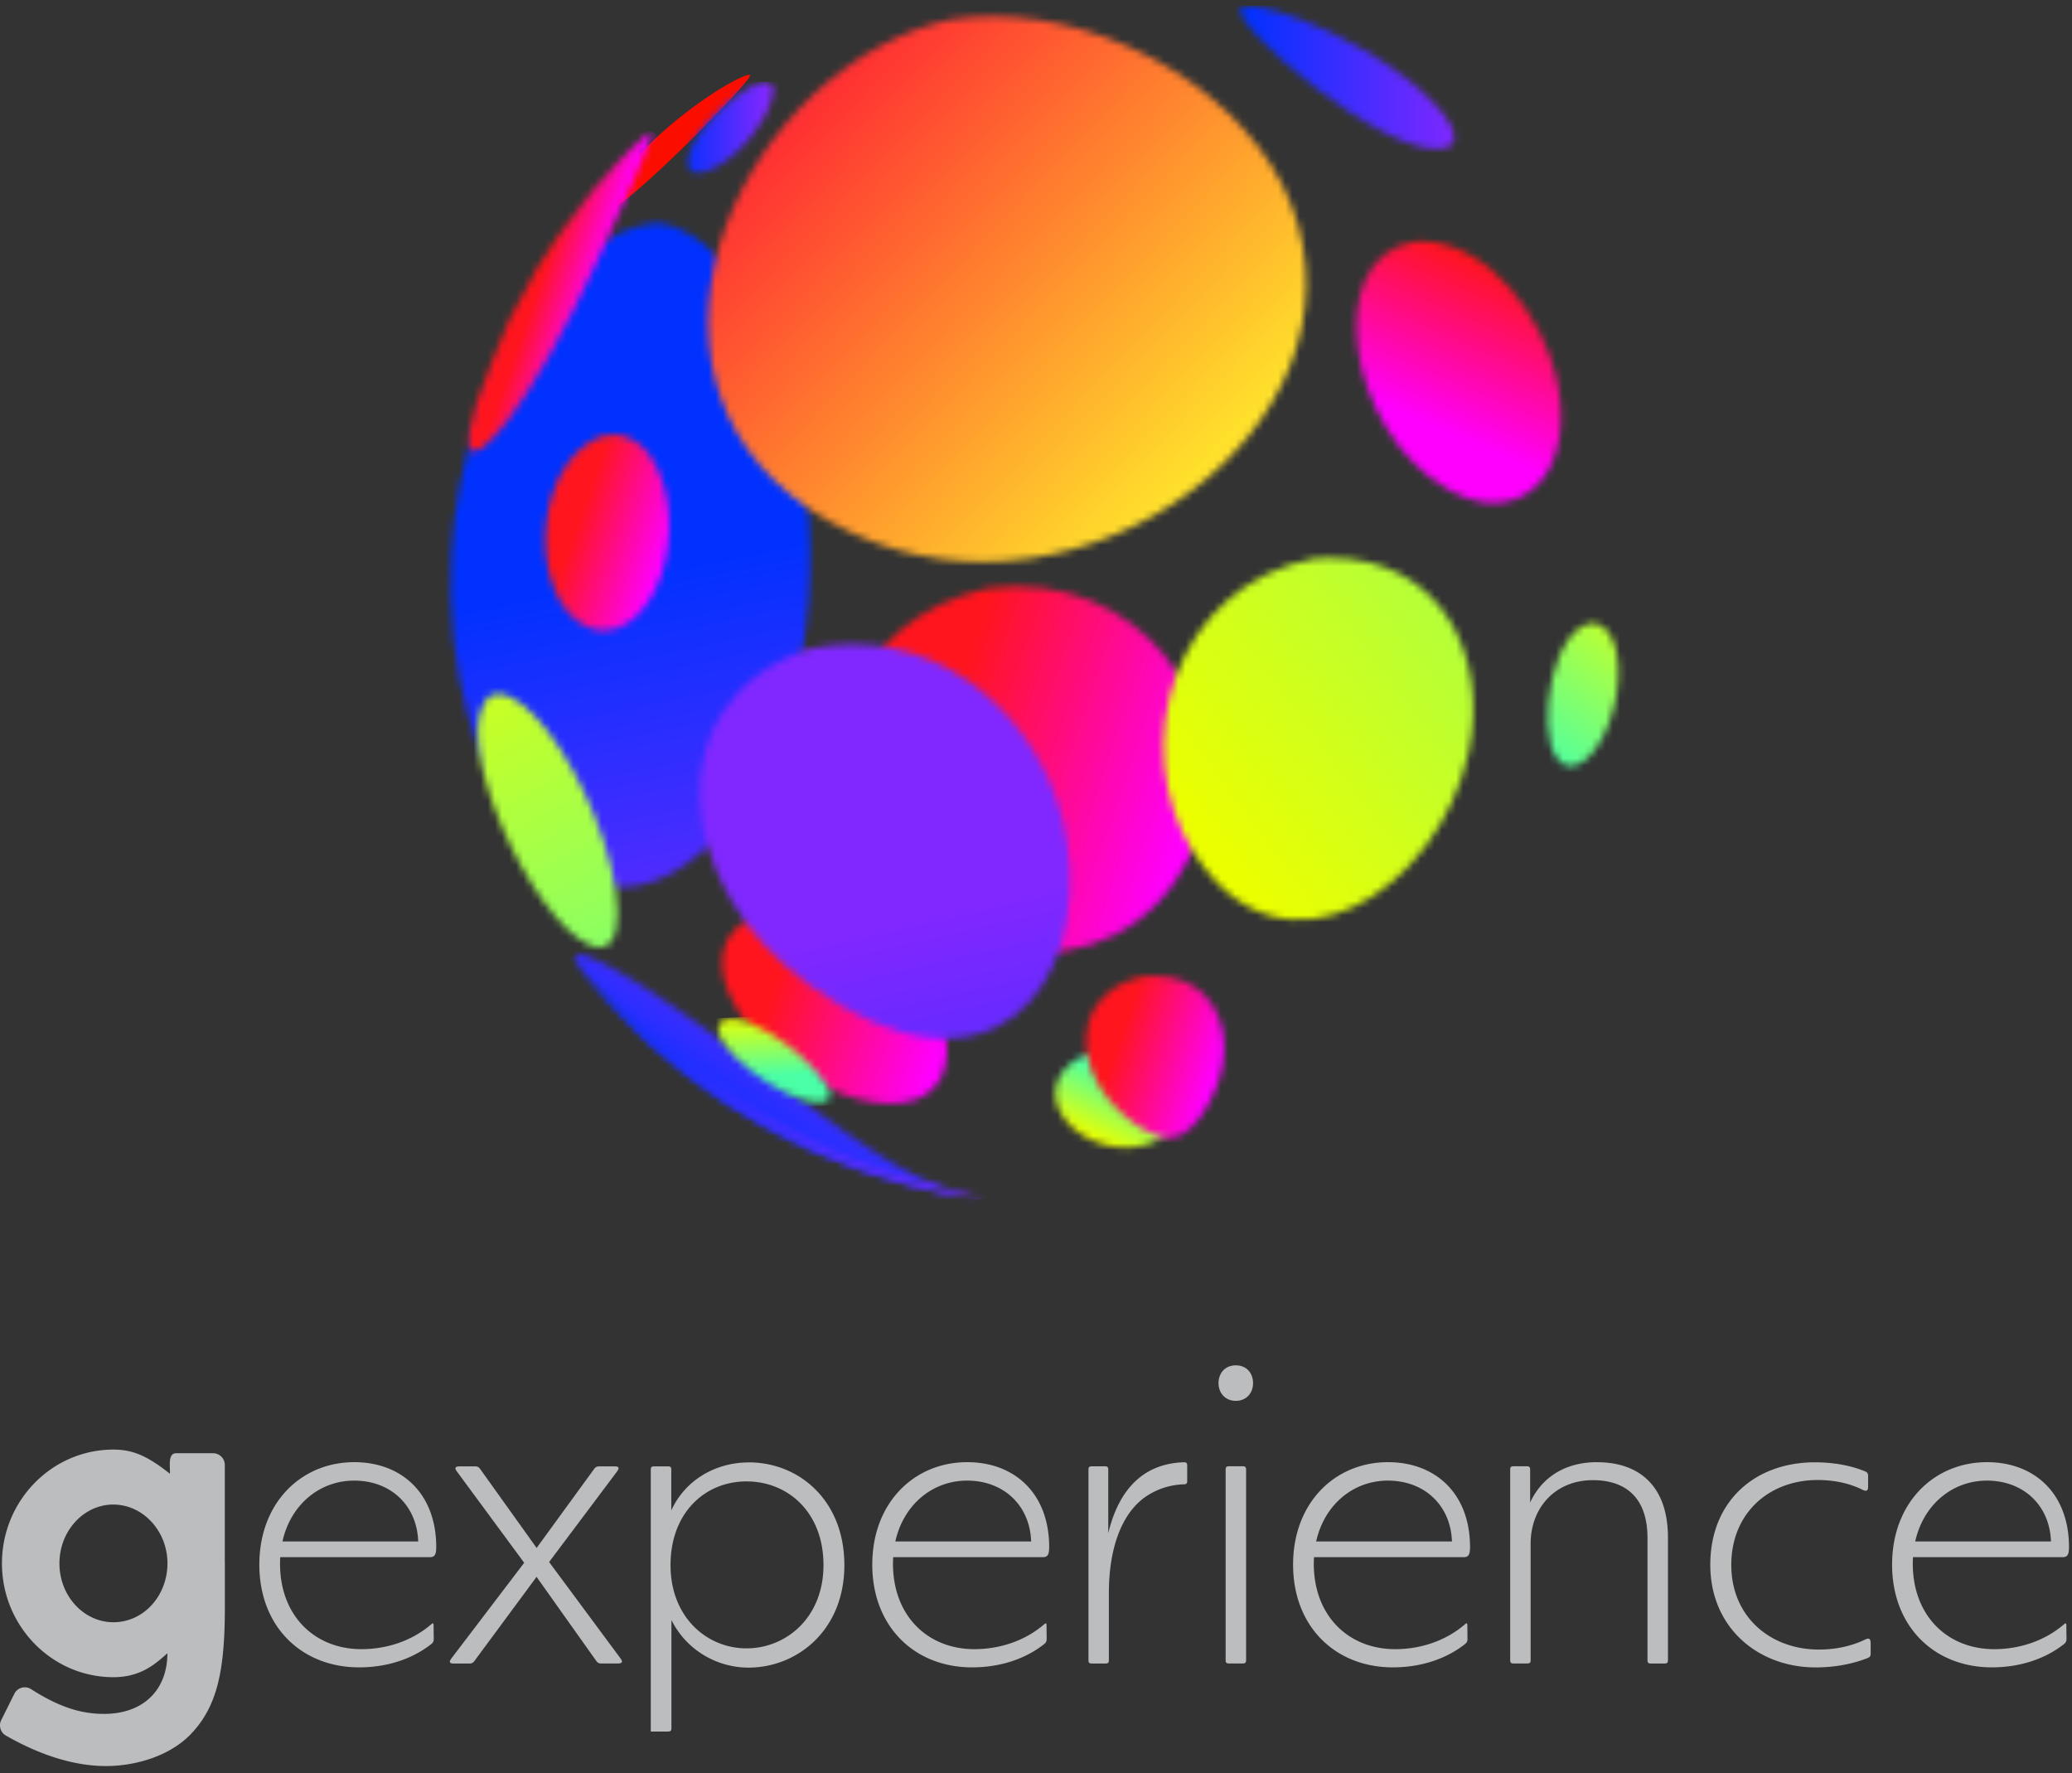
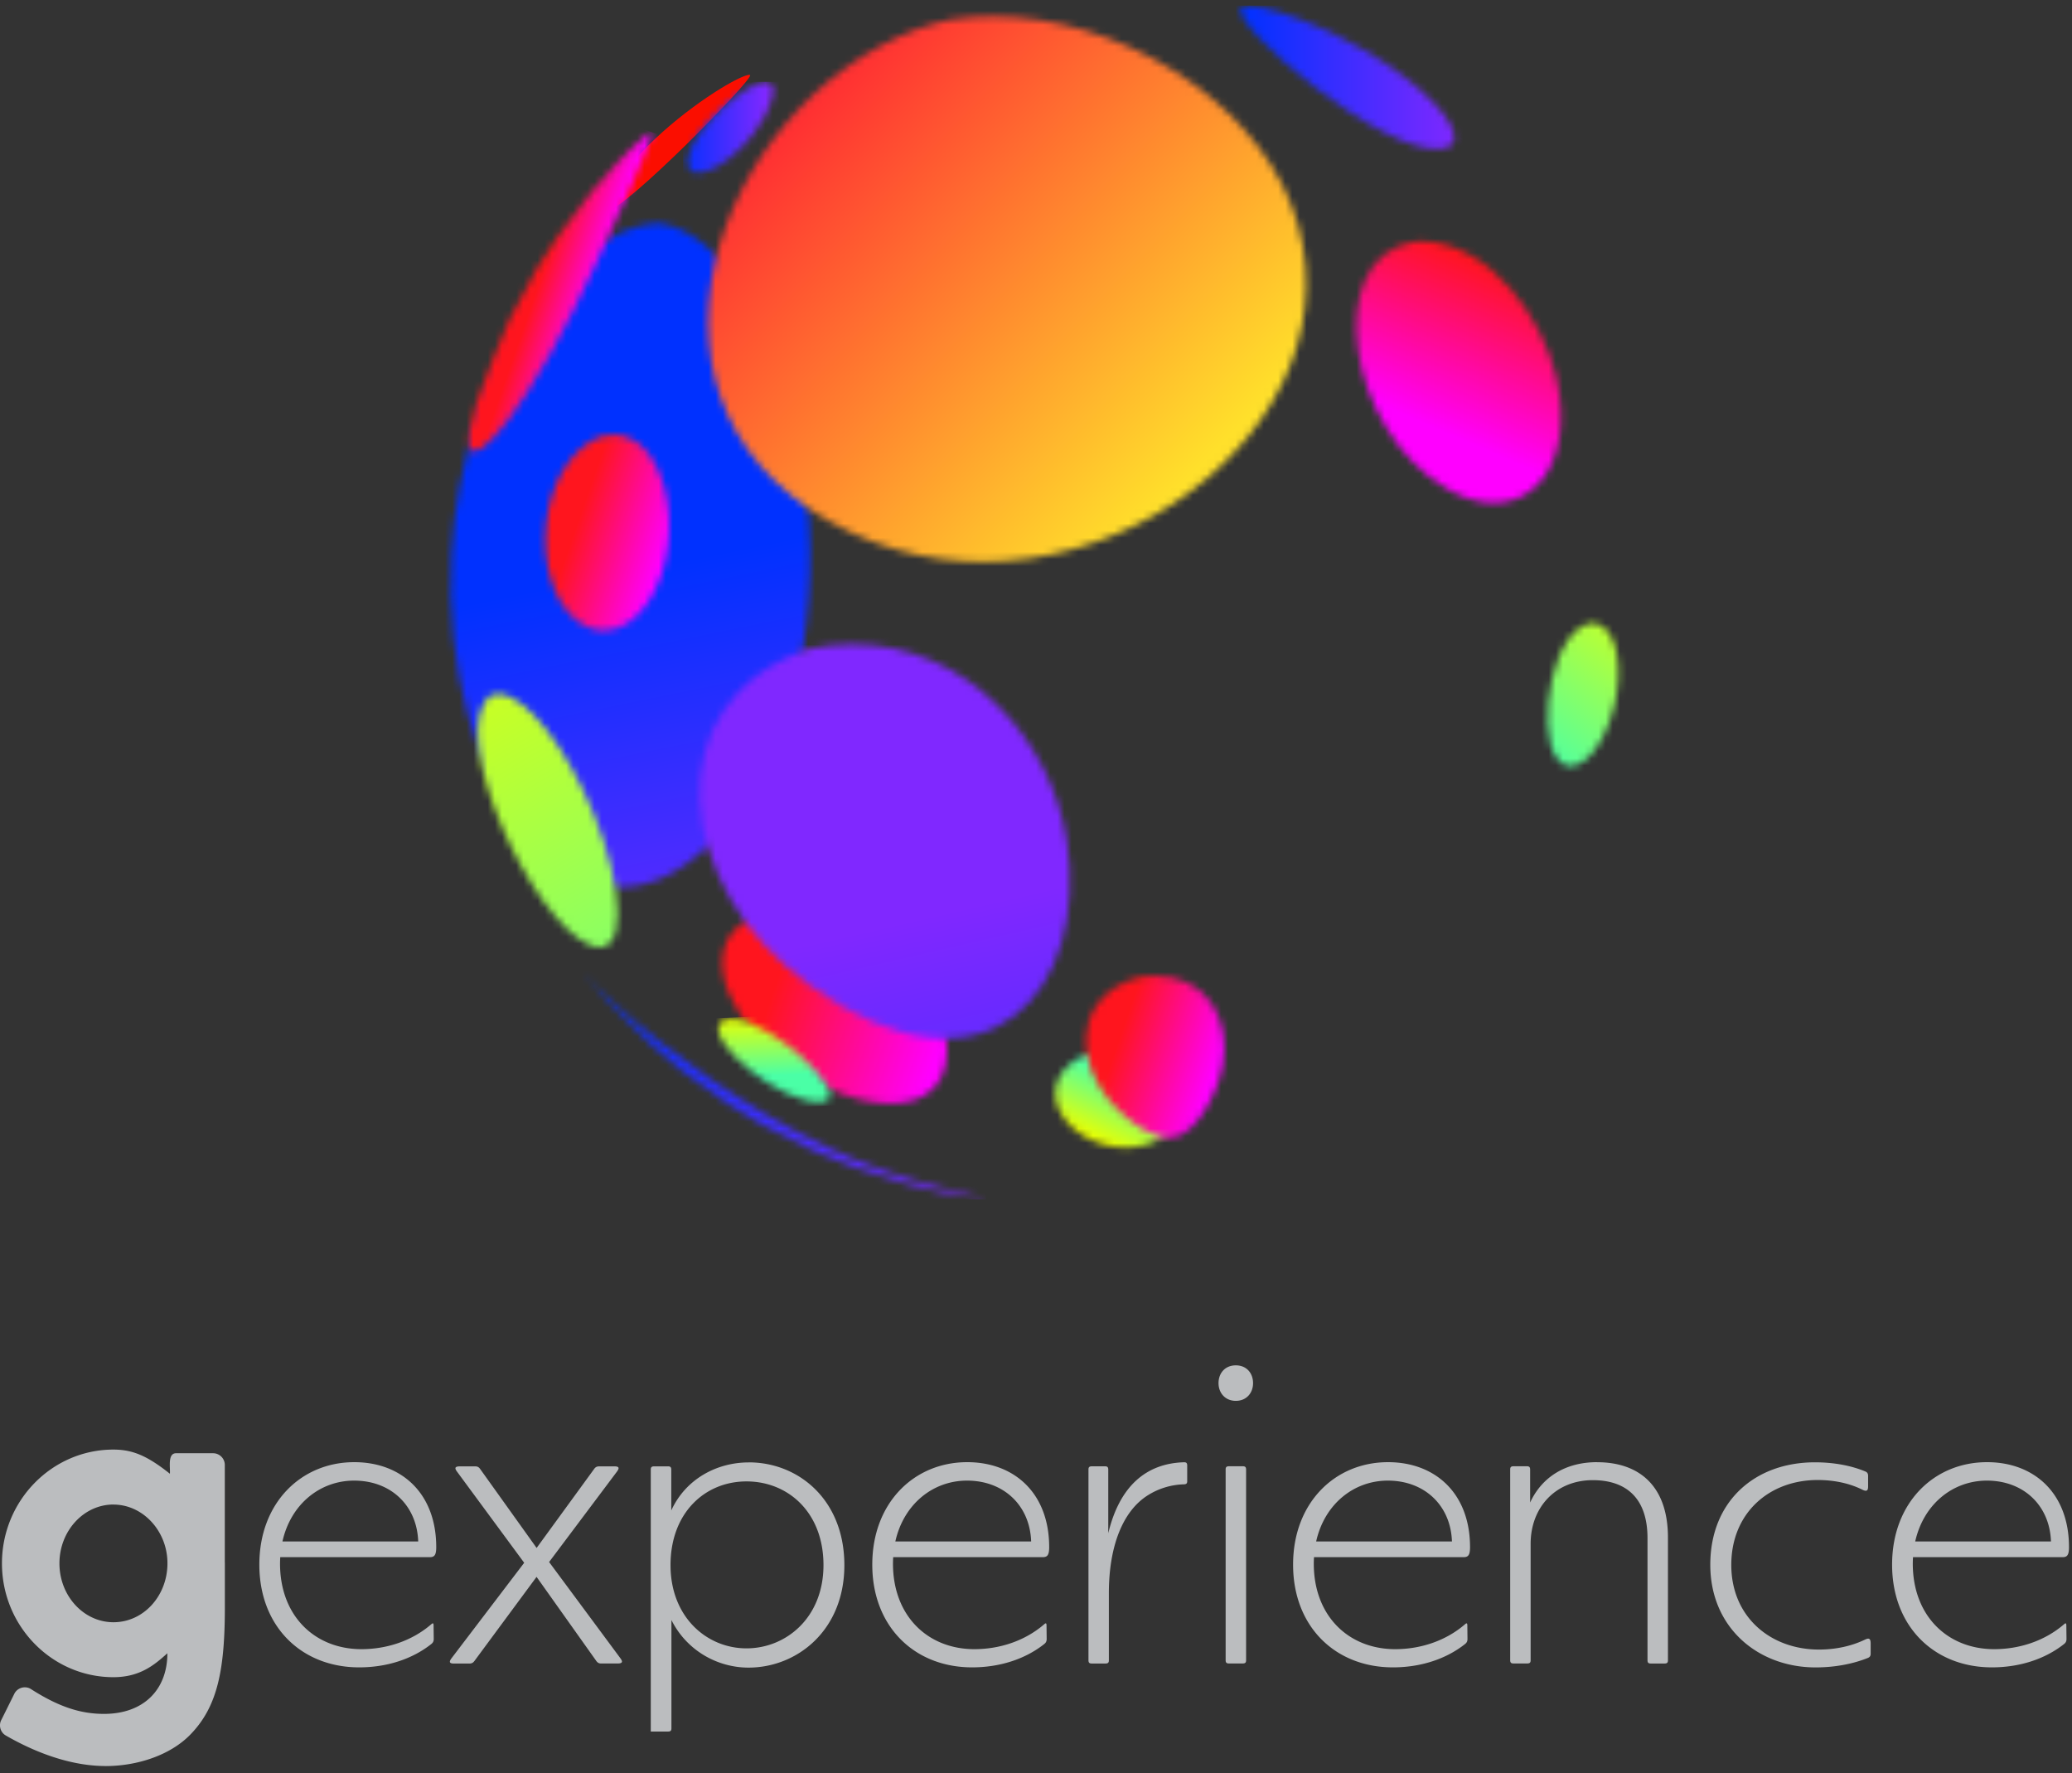
<svg xmlns="http://www.w3.org/2000/svg" width="291" height="249" viewBox="0 0 291 249" fill="none">
  <rect x="0" y="0" width="291" height="249" fill="#333333" stroke="none" />
  <path d="M39.358 218.677c-.014.296-.029.599-.029.901 0 7.379 4.92 12.011 11.43 12.011 3.477 0 7.053-1.112 9.812-3.499.21-.183.316-.19.323.155l.022 1.901c0 .281-.064.5-.338.718-2.717 2.154-6.307 3.281-10.135 3.281-8.087 0-14.02-5.717-14.02-14.426s5.898-14.39 13.33-14.39c6.637 0 11.514 4.372 11.514 11.94 0 1.169-.295 1.401-.922 1.401h-20.98l-.008.007Zm.31-2.21h19.066c-.17-5.041-3.83-8.547-8.995-8.547-4.807 0-8.903 3.316-10.072 8.547Zm47.465 16.403c.134.184.218.338.218.458 0 .176-.183.275-.62.275h-2.294c-.281 0-.492-.078-.697-.366l-8.382-11.8-8.734 11.821c-.17.225-.352.352-.704.352h-2.161c-.359 0-.577-.071-.577-.261 0-.119.077-.274.24-.493l10.198-13.397-9.439-12.807c-.133-.183-.218-.337-.218-.457 0-.176.183-.275.62-.275h2.153c.282 0 .493.078.697.366l7.932 11.089 8.087-11.103c.162-.225.352-.352.704-.352h2.14c.365 0 .576.071.576.261 0 .112-.077.274-.239.493l-9.515 12.679 10.015 13.517Zm18.025-27.513c7.01 0 13.428 5.273 13.428 14.44 0 9.166-6.651 14.383-13.464 14.383-4.279 0-8.635-2.316-10.824-6.681v15.221c0 .281-.099.436-.45.436h-2.45v-36.799c0-.282.099-.437.45-.437h1.992c.282 0 .437.099.437.451v5.738c2.027-4.422 6.39-6.745 10.888-6.745l-.007-.007Zm-.317 26.119c5.546 0 10.811-4.294 10.811-11.693 0-7.4-4.969-11.751-10.811-11.751s-10.67 4.415-10.67 11.751c0 7.336 5.117 11.693 10.67 11.693Zm20.601-12.799a17.84 17.84 0 0 0-.029.901c0 7.379 4.92 12.011 11.43 12.011 3.477 0 7.053-1.112 9.812-3.499.211-.183.316-.19.323.155l.021 1.901c0 .281-.063.5-.337.718-2.71 2.154-6.307 3.281-10.135 3.281-8.087 0-14.02-5.717-14.02-14.426s5.898-14.39 13.33-14.39c6.637 0 11.514 4.372 11.514 11.94 0 1.169-.295 1.401-.922 1.401h-20.98l-.007.007Zm.309-2.21h19.067c-.169-5.041-3.829-8.547-9.002-8.547-4.807 0-8.904 3.316-10.072 8.547m40.554-11.124c.282-.007.437.092.437.444v2.224c0 .275-.099.416-.444.43a9.987 9.987 0 0 0-5.053 1.52c-3.554 2.204-5.504 7.189-5.504 13.75v9.455c0 .282-.099.437-.451.437h-1.977c-.282 0-.437-.099-.437-.451V206.35c0-.282.099-.437.451-.437h1.893c.282 0 .436.099.436.451v8.941c1.563-6.498 5.216-9.8 10.642-9.962h.007Zm4.836-11.11c0-1.379.893-2.499 2.428-2.499 1.534 0 2.421 1.12 2.421 2.499 0 1.38-.929 2.486-2.421 2.486-1.492 0-2.428-1.113-2.428-2.486Zm.999 38.912v-26.802c0-.282.099-.437.45-.437h1.985c.282 0 .437.099.437.451v26.802c0 .282-.099.437-.451.437h-1.985c-.281 0-.436-.099-.436-.451Zm12.408-14.468c-.014.296-.028.599-.028.901 0 7.379 4.92 12.011 11.43 12.011 3.477 0 7.052-1.112 9.811-3.499.211-.183.317-.19.324.155l.021 1.901c0 .281-.063.5-.338.718-2.716 2.154-6.306 3.281-10.135 3.281-8.087 0-14.02-5.717-14.02-14.426s5.898-14.39 13.331-14.39c6.637 0 11.521 4.372 11.521 11.94 0 1.169-.296 1.401-.922 1.401h-20.981l-.014.007Zm.31-2.21h19.066c-.169-5.041-3.829-8.547-9.002-8.547-4.807 0-8.903 3.316-10.071 8.547m39.456-11.131c5.87 0 9.952 3.288 9.952 10.581v17.249c0 .282-.099.437-.451.437h-1.984c-.282 0-.437-.099-.437-.451v-17.157c0-5.745-3.125-8.139-7.685-8.139-5.216 0-8.728 3.816-8.728 8.941v16.362c0 .282-.098.437-.45.437h-1.985c-.281 0-.436-.099-.436-.451v-26.802c0-.282.098-.437.45-.437h1.915c.281 0 .436.099.436.451v4.639c1.675-3.625 5.018-5.667 9.41-5.667l-.007.007Zm30.693 28.816c-8.058 0-14.794-5.555-14.794-14.419 0-8.863 6.208-14.383 14.703-14.383 2.675 0 5.124.472 7.059 1.281.261.106.401.268.401.627v1.478c0 .388-.077.606-.33.606-.12 0-.282-.049-.493-.155-1.823-.908-3.991-1.352-6.264-1.352-6.792 0-12.127 4.619-12.127 11.927 0 7.307 5.518 11.883 12.31 11.883 2.372 0 4.589-.492 6.461-1.393.183-.085.331-.141.45-.141.226 0 .352.183.352.661v1.451c0 .281-.084.479-.408.605-1.978.796-4.518 1.324-7.32 1.324Zm13.676-15.475a17.84 17.84 0 0 0-.029.901c0 7.379 4.92 12.011 11.43 12.011 3.477 0 7.053-1.112 9.812-3.499.211-.183.316-.19.323.155l.022 1.901c0 .281-.064.5-.338.718-2.717 2.154-6.307 3.281-10.135 3.281-8.087 0-14.02-5.717-14.02-14.426s5.898-14.39 13.33-14.39c6.637 0 11.514 4.372 11.514 11.94 0 1.169-.295 1.401-.922 1.401h-20.98l-.007.007Zm.309-2.21h19.067c-.169-5.041-3.829-8.547-8.995-8.547-4.807 0-8.903 3.316-10.072 8.547ZM14.815 248c-4.286 0-9.121-1.478-13.992-4.281a1.616 1.616 0 0 1-.767-.999 1.653 1.653 0 0 1 .162-1.253l1.837-3.697a1.656 1.656 0 0 1 1.429-.823c.303 0 .598.077.852.239 4.011 2.57 7.073 3.492 10.275 3.492 5.553 0 8.897-3.393 8.897-8.512-1.746 1.563-3.794 3.359-7.58 3.359-8.63 0-15.653-7.167-15.653-15.982 0-8.814 7.024-15.981 15.652-15.981 2.682 0 4.737.852 7.933 3.393.077-.838-.352-2.879.865-2.879h5.201a1.65 1.65 0 0 1 1.647 1.647v13.588c0 .077.007.155.007.239v5.752c.029 9.11-.992 14.348-4.87 18.305-2.85 2.915-7.496 4.4-11.895 4.4V248Zm1.12-36.722c-4.181 0-7.588 3.71-7.588 8.265 0 4.555 3.4 8.265 7.588 8.265 4.187 0 7.481-3.618 7.58-8.061v-.422c-.099-4.428-3.498-8.04-7.58-8.04" fill="#BBBDBF" />
  <mask id="a" style="mask-type:luminance" maskUnits="userSpaceOnUse" x="63" y="31" width="51" height="94">
    <path d="M63.393 77.808c-1.774 31.886 17.342 59.329 36.218 40.799 25.655-25.183 12.374-84.955-7.305-87.32-12.507 1.041-27.47 20.402-28.92 46.521" fill="#fff" />
  </mask>
  <g mask="url(#a)">
    <path d="m122.715 18.823-81.837 16.7 23.269 114.096 81.837-16.7-23.269-114.096Z" fill="url(#b)" />
  </g>
  <mask id="c" style="mask-type:luminance" maskUnits="userSpaceOnUse" x="118" y="82" width="52" height="52">
-     <path d="M138.814 82.575c-20.101 4.632-23.247 22.817-19.038 33.652 7.735 19.945 37.485 25.338 47.585 3.429 7.552-16.39-4.138-37.32-24.669-37.328-1.26 0-2.555.078-3.878.247Z" fill="#fff" />
-   </mask>
+     </mask>
  <g mask="url(#c)">
-     <path d="M121.977 63.895 97.181 135.16l71.317 24.829 24.795-71.265-71.316-24.829Z" fill="url(#d)" />
-   </g>
+     </g>
  <mask id="e" style="mask-type:luminance" maskUnits="userSpaceOnUse" x="101" y="127" width="32" height="28">
    <path d="M109.071 127.963c-9.931 1.472-9.34 10.047-3.097 17.157 9.508 10.828 26.703 14.158 27.019 2.676.247-8.864-10.859-19.84-23.176-19.84-.247 0-.493 0-.746.014" fill="#fff" />
  </mask>
  <g mask="url(#e)">
    <path d="M102.816 117.351 89.41 155.882l40.135 13.973 13.406-38.532-40.135-13.972Z" fill="url(#f)" />
  </g>
  <mask id="g" style="mask-type:luminance" maskUnits="userSpaceOnUse" x="148" y="147" width="19" height="15">
    <path d="M154.939 147.317c-6.792 1.521-8.123 6.259-5.455 9.779 4.49 5.935 15.787 5.498 16.519-2.239.33-3.471-2.619-7.688-8.946-7.688-.669 0-1.372.049-2.118.148Z" fill="#fff" />
  </mask>
  <g mask="url(#g)">
    <path d="m150.394 139.635-9.712 20.506 22.077 10.462 9.712-20.506-22.077-10.462Z" fill="url(#h)" />
  </g>
  <path d="M92.045 19.459c-5.51 5.174-8.431 10.173-6.503 9.983 2.47-.247 19.608-17.615 19.82-18.854l-.078-.084c-1.26-.015-7.707 3.759-13.239 8.955Z" fill="#FB0E00" />
  <mask id="i" style="mask-type:luminance" maskUnits="userSpaceOnUse" x="80" y="134" width="59" height="35">
-     <path d="M80.77 134.095c-.112.458-.176.74 1.014 2.289l.387.485c3.918 4.492 7.024 7.78 9.318 9.864 6.665 5.583 6.792 5.688 10.726 8.279 7.236 4.358 7.517 4.534 11.965 6.562 7.285 2.971 7.883 3.217 13.098 4.674 6.293 1.5 6.673 1.591 10.727 2.169-8.798-1.472-17.251-7.815-27.97-15.827-11.437-8.561-22.191-16.418-28.047-18.502a3.822 3.822 0 0 0-.662-.056c-.197 0-.394.021-.556.071" fill="#fff" />
-   </mask>
+     </mask>
  <g mask="url(#i)">
    <path d="M98.216 107.513 64.74 157.838l55.648 37.04 33.476-50.325-55.648-37.04Z" fill="url(#j)" />
  </g>
  <mask id="k" style="mask-type:luminance" maskUnits="userSpaceOnUse" x="65" y="18" width="27" height="46">
    <path d="M90.947 18.818c-.626.472-.97.74-2.308 2.042L86.9 22.64c-3.343 3.534-3.54 3.809-8.6 10.596-2.66 3.872-2.738 4.02-6.806 11.722-1.52 3.463-3.35 8.16-4.617 11.722-.901 2.9-1.253 5.11-.965 6.047.93 3.154 8.601-5.688 18.025-26.183.078-.161 7.588-16.516 7.693-17.847l-.317-.098-.366.211v.007Z" fill="#fff" />
  </mask>
  <g mask="url(#k)">
    <path d="M68.429 10.522 50.946 60.769l37.869 13.184 17.482-50.248-37.868-13.183Z" fill="url(#l)" />
  </g>
  <mask id="m" style="mask-type:luminance" maskUnits="userSpaceOnUse" x="163" y="78" width="44" height="52">
-     <path d="M186.688 78.344c-.662 0-1.337.02-2.027.07-19.89 3.795-26.436 26.535-16.983 41.376 12.478 19.621 34.395 5.301 38.583-14.116 2.914-13.496-3.787-27.33-19.566-27.33" fill="#fff" />
-   </mask>
+     </mask>
  <g mask="url(#m)">
-     <path d="m191.06 53.952-62.064 46.106 47.335 63.755 62.064-46.106-47.335-63.755Z" fill="url(#n)" />
-   </g>
+     </g>
  <mask id="o" style="mask-type:luminance" maskUnits="userSpaceOnUse" x="67" y="97" width="20" height="37">
    <path d="M69.952 97.458c-.408 0-.802.084-1.175.253-6.11 5.696 6.004 31.745 14.097 35.012 5.427 2.189 4.716-8.139.493-18.474-3.498-8.575-9.332-16.791-13.415-16.791Z" fill="#fff" />
  </mask>
  <g mask="url(#o)">
    <path d="m81.77 86.28-35.42 20.721 22.854 39.089 35.42-20.721L81.771 86.28Z" fill="url(#p)" />
  </g>
  <mask id="q" style="mask-type:luminance" maskUnits="userSpaceOnUse" x="152" y="137" width="20" height="23">
    <path d="M160.238 137.151c-8.382 2.182-9.452 9.899-5.623 15.791 2.386 3.682 7.27 7.357 10.241 6.78 2.991-.591 6.095-5.836 6.869-10.138 1.154-6.357-2.196-12.574-9.558-12.574-.619 0-1.26.042-1.936.134" fill="#fff" />
  </mask>
  <g mask="url(#q)">
    <path d="m153.172 130.145-9.614 27.633 26.934 9.377 9.614-27.633-26.934-9.377Z" fill="url(#r)" />
  </g>
  <mask id="s" style="mask-type:luminance" maskUnits="userSpaceOnUse" x="76" y="61" width="18" height="28">
    <path d="M84.254 61.306c-8.995 3.907-9.966 20.156-3.456 25.648 6.123 5.153 13.633-2.922 13.176-14.18-.204-4.857-2.513-11.735-7.82-11.735-.59 0-1.224.084-1.9.274" fill="#fff" />
  </mask>
  <g mask="url(#s)">
    <path d="m76.465 54.766-11.82 33.97 27.613 9.613 11.819-33.97-27.612-9.613Z" fill="url(#t)" />
  </g>
  <mask id="u" style="mask-type:luminance" maskUnits="userSpaceOnUse" x="96" y="11" width="13" height="14">
    <path d="M107.529 11.49c-.218 0-.478.034-.788.112-4.364 1.577-10.818 8.427-10.12 11.602.668 2.992 7.248-.535 10.662-6.639.127-.225 2.801-5.083.246-5.083" fill="#fff" />
  </mask>
  <g mask="url(#u)">
    <path d="M110.084 11.49H95.93v14.713h14.154V11.49Z" fill="url(#v)" />
  </g>
  <mask id="w" style="mask-type:luminance" maskUnits="userSpaceOnUse" x="217" y="87" width="11" height="21">
    <path d="M218.578 106.364c2.266 3.337 6.545-.493 8.171-7.33 1.232-5.167.458-11.052-2.935-11.552-5.841.387-8.066 14.686-5.236 18.882Z" fill="#fff" />
  </mask>
  <g mask="url(#w)">
    <path d="m220.266 81.566-15.258 19.897 18.429 14.14 15.258-19.897-18.429-14.14Z" fill="url(#x)" />
  </g>
  <mask id="y" style="mask-type:luminance" maskUnits="userSpaceOnUse" x="174" y="0" width="31" height="21">
    <path d="M174.308 1.055c-1.879 2.183 20.052 21.1 28.357 19.819 3.547-.542.999-5.203-5.554-10.173-7.214-5.478-17.046-9.547-21.684-9.92-.408.014-.908.035-1.119.267" fill="#fff" />
  </mask>
  <g mask="url(#y)">
    <path d="M206.212.788h-33.784v21.367h33.784V.788Z" fill="url(#z)" />
  </g>
  <mask id="A" style="mask-type:luminance" maskUnits="userSpaceOnUse" x="190" y="33" width="30" height="38">
    <path d="M198.245 34.011c-12.585 2.471-9.115 26.436 5.025 34.652 10.346 6.013 18.482-2.415 15.28-15.826-1.858-7.787-8.995-18.819-19.053-18.98-.373.041-.887.084-1.26.154" fill="#fff" />
  </mask>
  <g mask="url(#A)">
    <path d="M191.327 20.736 170.818 68.28l45.274 19.542 20.509-47.544-45.274-19.542Z" fill="url(#B)" />
  </g>
  <mask id="C" style="mask-type:luminance" maskUnits="userSpaceOnUse" x="100" y="143" width="17" height="12">
    <path d="M102.751 143.086c-.395 0-.768.056-1.105.176l-.303.197c-2.872 2.528 8.558 11.729 14.062 11.3 2.851-.212-.098-3.901-2.773-6.322-2.203-1.993-6.778-5.351-9.874-5.351h-.007Z" fill="#fff" />
  </mask>
  <g mask="url(#C)">
    <path d="m118.228 142.194-20.285.907.58 12.955 20.284-.907-.579-12.955Z" fill="url(#D)" />
  </g>
  <mask id="E" style="mask-type:luminance" maskUnits="userSpaceOnUse" x="99" y="2" width="85" height="77">
    <path d="M133.507 2.731c-1.386.338-3.251.81-4.596 1.317-28.737 10.75-44.404 54.343-9.227 70.803 32.51 15.215 73.465-15.284 61.711-45.965-5.813-15.193-24.493-26.599-42.039-26.599-1.971 0-3.927.141-5.849.444Z" fill="#fff" />
  </mask>
  <g mask="url(#E)">
    <path d="M136.55-52.003 40.665 48.014 141.1 144.355l95.884-100.017L136.55-52.003Z" fill="url(#F)" />
  </g>
  <mask id="G" style="mask-type:luminance" maskUnits="userSpaceOnUse" x="98" y="90" width="53" height="56">
    <path d="M119.706 90.467c-1.943 0-3.942.197-5.997.605-22.311 7.498-18.792 33.836.021 47.304 25.267 18.093 39.315.134 36.099-20.339-2.231-14.222-14.034-27.57-30.116-27.57" fill="#fff" />
  </mask>
  <g mask="url(#G)">
    <path d="M149.943 76.998 76.978 93.795l17.52 76.156 72.966-16.796-17.521-76.157Z" fill="url(#H)" />
  </g>
  <mask id="I" style="mask-type:luminance" maskUnits="userSpaceOnUse" x="81" y="136" width="58" height="33">
    <path d="m81.784 136.376.387.486c2.92 3.612 3.047 3.732 9.318 9.864 3.498 3.147 3.639 3.245 10.726 8.279 4.118 2.668 4.406 2.816 11.965 6.562 4.99 2.182 5.758 2.421 13.098 4.674 3.977 1.049 4.491 1.134 10.727 2.169.147.021.345 0 .485-.021-10.67-2.598-18.376-4.471-31.13-11.997-9.959-5.879-20.96-14.475-25.583-20.009l.007-.007Z" fill="#fff" />
  </mask>
  <g mask="url(#I)">
    <path d="M138.497 136.376H81.784v32.048h56.713v-32.048Z" fill="url(#J)" />
  </g>
  <defs>
    <linearGradient id="b" x1="89.881" y1="79.91" x2="103.802" y2="148.132" gradientUnits="userSpaceOnUse">
      <stop stop-color="#0031FF" />
      <stop offset=".52" stop-color="#422CFF" />
      <stop offset="1" stop-color="#8028FF" />
    </linearGradient>
    <linearGradient id="d" x1="117.1" y1="108.773" x2="166.358" y2="125.912" gradientUnits="userSpaceOnUse">
      <stop stop-color="#FF151E" />
      <stop offset=".24" stop-color="#FF151E" />
      <stop offset=".95" stop-color="#F0F" />
      <stop offset="1" stop-color="#F0F" />
    </linearGradient>
    <linearGradient id="f" x1="99.692" y1="139.29" x2="132.584" y2="150.734" gradientUnits="userSpaceOnUse">
      <stop stop-color="#FF151E" />
      <stop offset=".24" stop-color="#FF151E" />
      <stop offset=".95" stop-color="#F0F" />
      <stop offset="1" stop-color="#F0F" />
    </linearGradient>
    <linearGradient id="h" x1="154.858" y1="172.401" x2="163.508" y2="154.15" gradientUnits="userSpaceOnUse">
      <stop stop-color="#EBFF00" />
      <stop offset=".41" stop-color="#EBFF00" />
      <stop offset=".53" stop-color="#EBFF00" />
      <stop offset="1" stop-color="#4AFFA6" />
    </linearGradient>
    <linearGradient id="j" x1="105.011" y1="162.806" x2="119.548" y2="140.965" gradientUnits="userSpaceOnUse">
      <stop stop-color="#0031FF" />
      <stop offset="1" stop-color="#8028FF" />
    </linearGradient>
    <linearGradient id="l" x1="72.49" y1="40.929" x2="82.821" y2="44.523" gradientUnits="userSpaceOnUse">
      <stop stop-color="#FF151E" />
      <stop offset=".24" stop-color="#FF151E" />
      <stop offset=".95" stop-color="#F0F" />
      <stop offset="1" stop-color="#F0F" />
    </linearGradient>
    <linearGradient id="n" x1="51.828" y1="212.94" x2="281.185" y2="42.654" gradientUnits="userSpaceOnUse">
      <stop stop-color="#EBFF00" />
      <stop offset=".53" stop-color="#EBFF00" />
      <stop offset="1" stop-color="#4AFFA6" />
    </linearGradient>
    <linearGradient id="p" x1="-6.853" y1="-15.092" x2="101.724" y2="170.511" gradientUnits="userSpaceOnUse">
      <stop stop-color="#EBFF00" />
      <stop offset=".53" stop-color="#EBFF00" />
      <stop offset="1" stop-color="#4AFFA6" />
    </linearGradient>
    <linearGradient id="r" x1="152.127" y1="145.82" x2="171" y2="152.386" gradientUnits="userSpaceOnUse">
      <stop stop-color="#FF151E" />
      <stop offset=".24" stop-color="#FF151E" />
      <stop offset=".95" stop-color="#F0F" />
      <stop offset="1" stop-color="#F0F" />
    </linearGradient>
    <linearGradient id="t" x1="75.735" y1="75.561" x2="92.899" y2="81.533" gradientUnits="userSpaceOnUse">
      <stop stop-color="#FF151E" />
      <stop offset=".24" stop-color="#FF151E" />
      <stop offset=".95" stop-color="#F0F" />
      <stop offset="1" stop-color="#F0F" />
    </linearGradient>
    <linearGradient id="v" x1="95.575" y1="12.506" x2="107.638" y2="12.506" gradientUnits="userSpaceOnUse">
      <stop stop-color="#0031FF" />
      <stop offset="1" stop-color="#8028FF" />
    </linearGradient>
    <linearGradient id="x" x1="257.525" y1="58.364" x2="218.539" y2="109.176" gradientUnits="userSpaceOnUse">
      <stop stop-color="#EBFF00" />
      <stop offset=".53" stop-color="#EBFF00" />
      <stop offset="1" stop-color="#4AFFA6" />
    </linearGradient>
    <linearGradient id="z" x1="174.654" y1="13.724" x2="204.728" y2="13.724" gradientUnits="userSpaceOnUse">
      <stop stop-color="#0031FF" />
      <stop offset="1" stop-color="#8028FF" />
    </linearGradient>
    <linearGradient id="B" x1="209.034" y1="28.42" x2="195.652" y2="59.426" gradientUnits="userSpaceOnUse">
      <stop stop-color="#FF151E" />
      <stop offset=".24" stop-color="#FF151E" />
      <stop offset=".95" stop-color="#F0F" />
      <stop offset="1" stop-color="#F0F" />
    </linearGradient>
    <linearGradient id="D" x1="104.243" y1="133.288" x2="105.046" y2="151.223" gradientUnits="userSpaceOnUse">
      <stop stop-color="#EBFF00" />
      <stop offset=".53" stop-color="#EBFF00" />
      <stop offset="1" stop-color="#4AFFA6" />
    </linearGradient>
    <linearGradient id="F" x1="-47.459" y1="-136.794" x2="219.59" y2="119.22" gradientUnits="userSpaceOnUse">
      <stop stop-color="#FF158A" />
      <stop offset=".4" stop-color="#FF158A" />
      <stop offset=".6" stop-color="#FF3132" />
      <stop offset=".8" stop-color="#FFE02B" />
      <stop offset="1" stop-color="#FFE02B" />
    </linearGradient>
    <linearGradient id="H" x1="142.706" y1="218.179" x2="122.514" y2="130.464" gradientUnits="userSpaceOnUse">
      <stop stop-color="#0031FF" />
      <stop offset="1" stop-color="#8028FF" />
    </linearGradient>
    <linearGradient id="J" x1="81.178" y1="150.112" x2="137.892" y2="150.112" gradientUnits="userSpaceOnUse">
      <stop stop-color="#0031FF" />
      <stop offset="1" stop-color="#8028FF" />
    </linearGradient>
  </defs>
</svg>